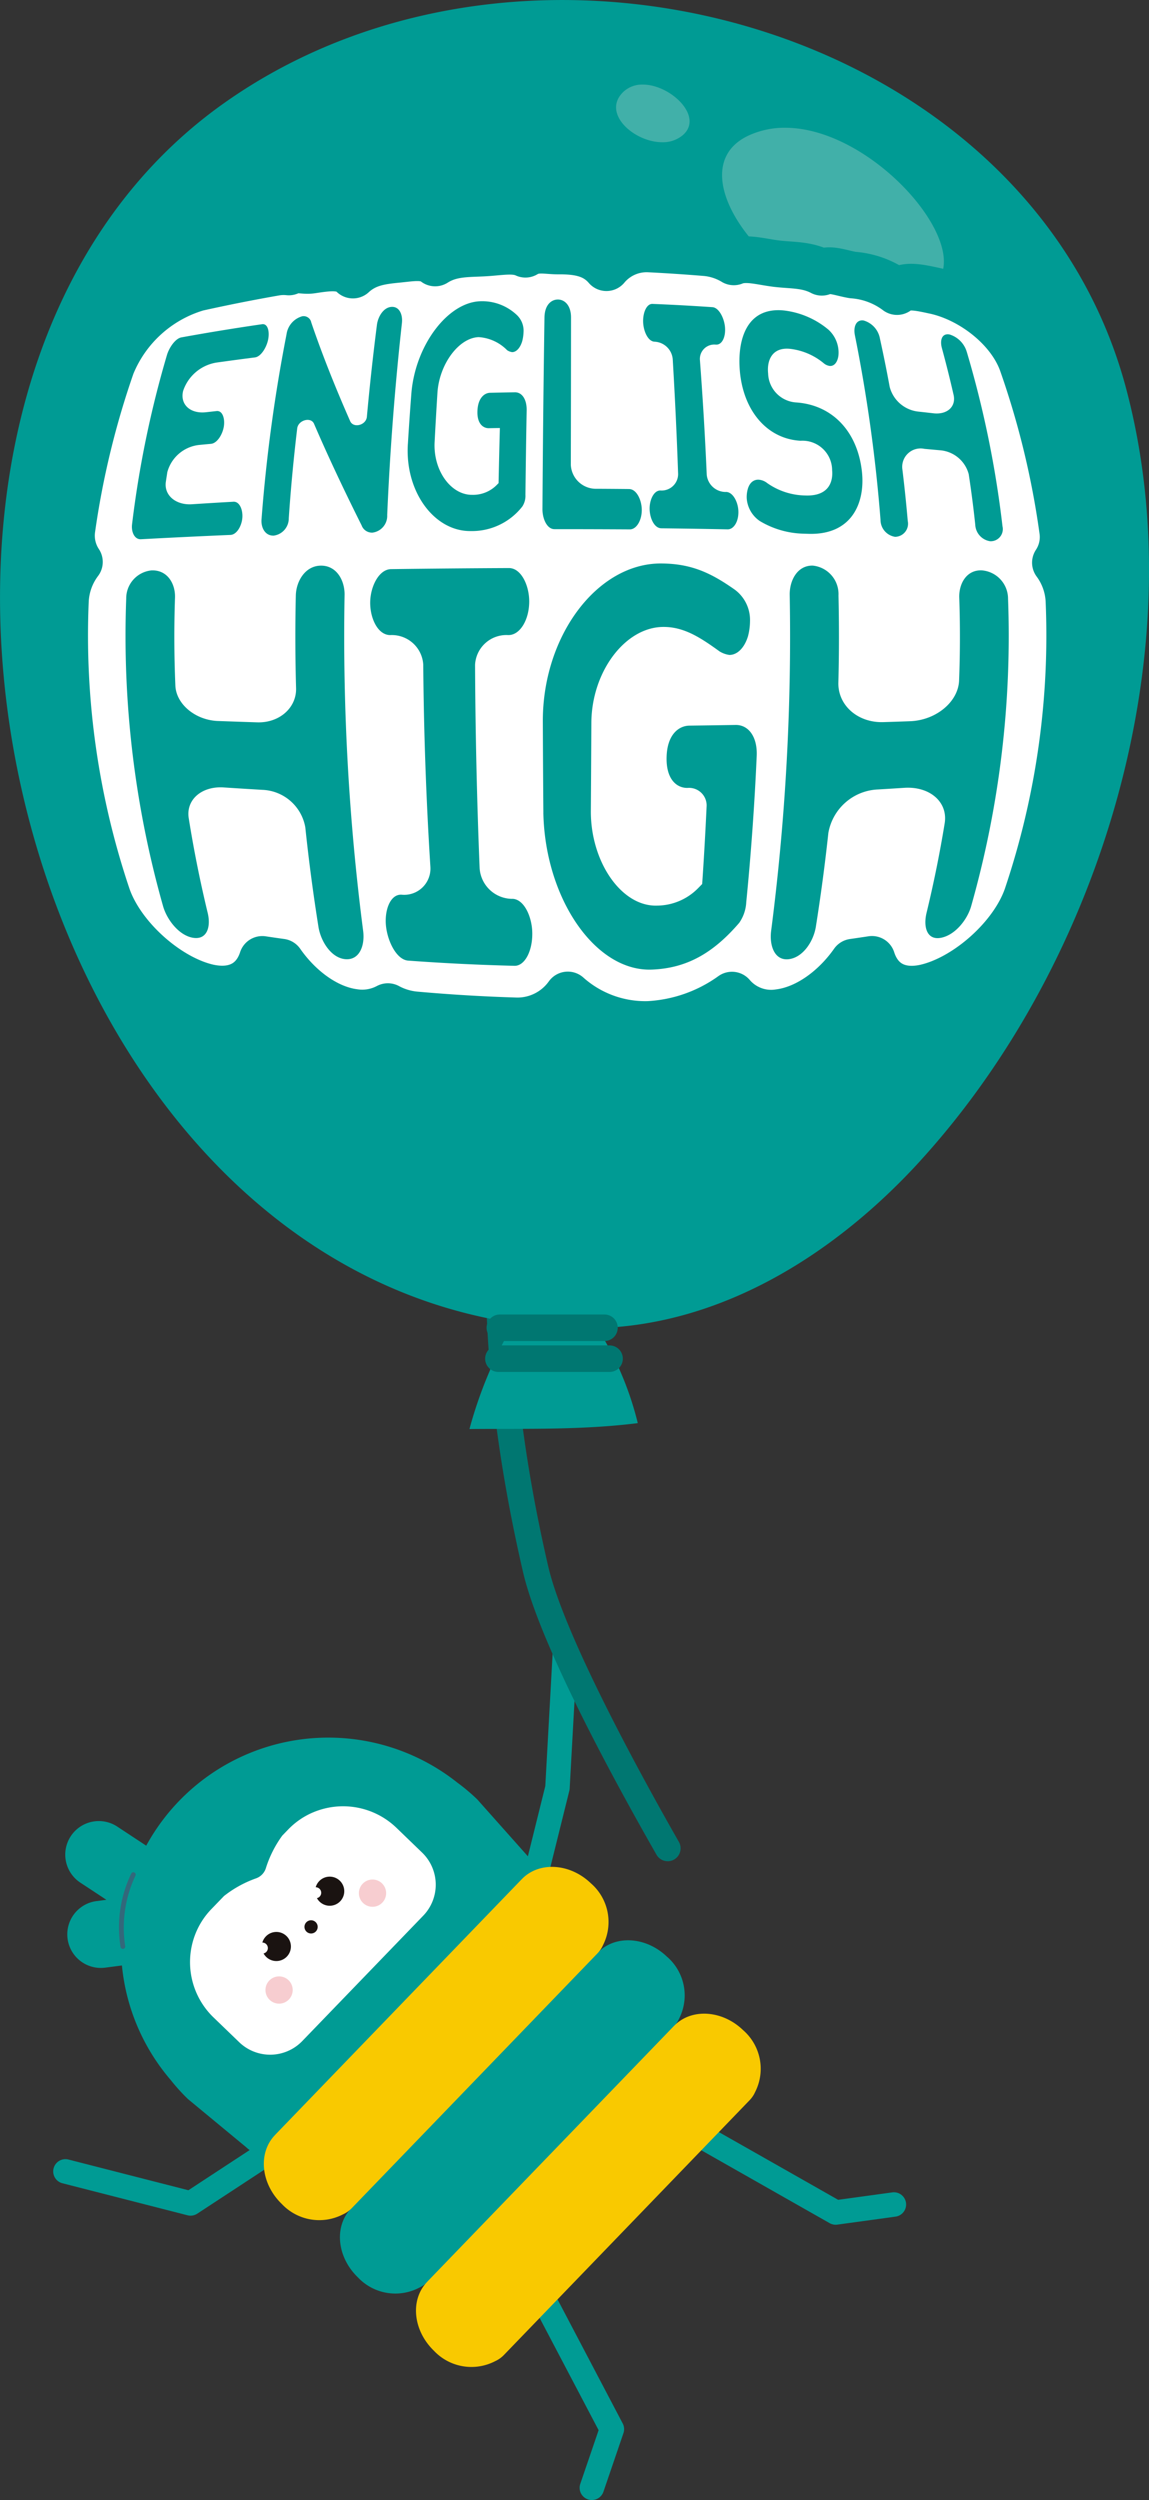
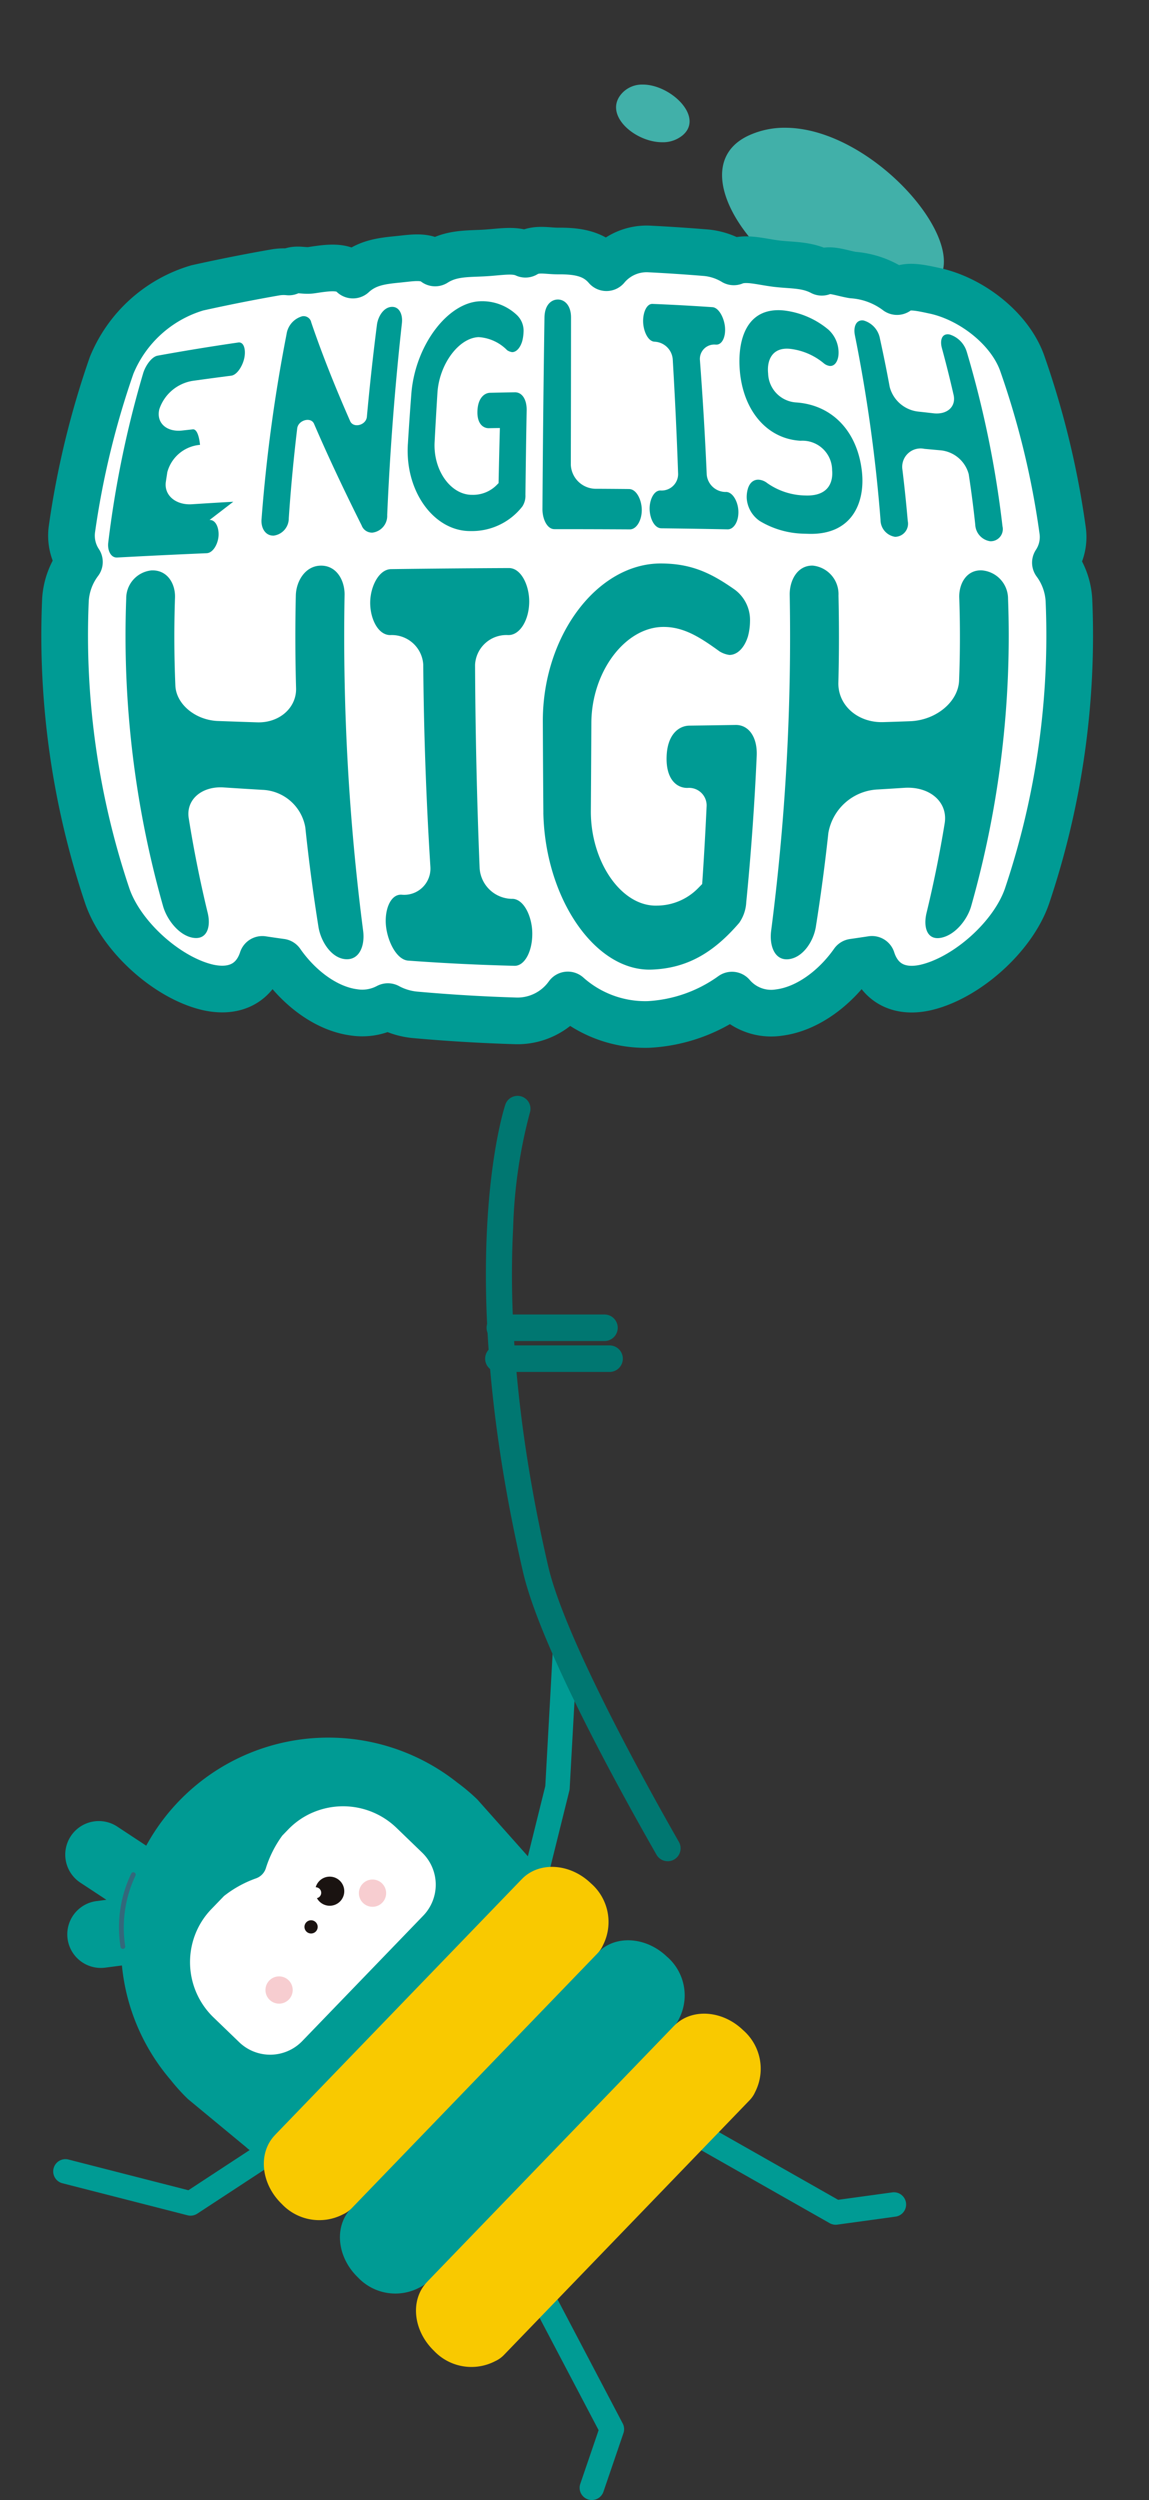
<svg xmlns="http://www.w3.org/2000/svg" width="127.561" height="277.527" viewBox="0 0 127.561 277.527">
  <rect x="0" y="0" width="127.561" height="277.527" fill="#333333" stroke="none" />
  <defs>
    <clipPath id="clip-path">
      <rect id="사각형_88" data-name="사각형 88" width="127.561" height="277.527" fill="none" />
    </clipPath>
  </defs>
  <g id="그룹_185" data-name="그룹 185" transform="translate(-146.118 -177.987)">
    <g id="그룹_184" data-name="그룹 184" transform="translate(146.118 177.987)" clip-path="url(#clip-path)">
      <path id="패스_281" data-name="패스 281" d="M255.808,645.541a1.359,1.359,0,0,1-1.285-1.8l2.033-5.955-7.73-14.709a1.359,1.359,0,0,1,2.406-1.264l8,15.228a1.358,1.358,0,0,1,.082,1.072l-2.222,6.508a1.357,1.357,0,0,1-1.285.918" transform="translate(-190.099 -368.015)" fill="#009b94" />
      <path id="패스_282" data-name="패스 282" d="M296.309,601.978a1.365,1.365,0,0,1-.671-.177l-14.956-8.493a1.359,1.359,0,0,1,1.34-2.365l14.559,8.267,6.005-.824a1.358,1.358,0,0,1,.369,2.691l-6.461.888a1.537,1.537,0,0,1-.185.013" transform="translate(-203.532 -355.012)" fill="#009b94" />
      <path id="패스_283" data-name="패스 283" d="M171.688,601.425a1.32,1.32,0,0,1-.337-.042l-13.924-3.565a1.359,1.359,0,0,1,.671-2.633l13.345,3.417,9.994-6.553a1.359,1.359,0,0,1,1.49,2.272L172.432,601.2a1.351,1.351,0,0,1-.745.224" transform="translate(-150.529 -355.466)" fill="#009b94" />
      <path id="패스_284" data-name="패스 284" d="M248.152,526.706a1.424,1.424,0,0,1-.329-.039,1.359,1.359,0,0,1-.99-1.645l3-12.1.827-14.962a1.358,1.358,0,1,1,2.711.147l-.832,15.091a1.314,1.314,0,0,1-.039.252l-3.036,12.229a1.358,1.358,0,0,1-1.316,1.032" transform="translate(-189.294 -314.657)" fill="#009b94" />
      <path id="패스_285" data-name="패스 285" d="M182.368,561.181l27.907-28.931a2.413,2.413,0,0,0-.108-3.412l-5.582-6.273a22.023,22.023,0,0,0-2.209-1.859,23.032,23.032,0,0,0-34.536,7.005l-3.151-2.077a3.726,3.726,0,1,0-4.1,6.221l2.828,1.864-1.117.145a3.726,3.726,0,0,0,.958,7.39l1.885-.245a22.9,22.9,0,0,0,5.4,12.695,21.691,21.691,0,0,0,1.935,2.138l6.474,5.355a2.414,2.414,0,0,0,3.412-.016" transform="translate(-151.607 -322.824)" fill="#009b94" />
      <path id="패스_286" data-name="패스 286" d="M248.51,556.935c-2.322-2.24-5.755-2.451-7.666-.471l.005,0-.074.069-27.3,28.3-.037.044,0,0c-1.911,1.98-1.577,5.4.748,7.643a5.712,5.712,0,0,0,6.8,1.158,3.14,3.14,0,0,0,.961-.674l27.3-28.3a3.181,3.181,0,0,0,.6-.89,5.681,5.681,0,0,0-1.332-6.879" transform="translate(-174.458 -339.718)" fill="#009b94" />
      <path id="패스_287" data-name="패스 287" d="M196.685,529.75a8.4,8.4,0,0,0-2.74,1.9l-.643.666a12.479,12.479,0,0,0-1.811,3.583,1.757,1.757,0,0,1-1.13,1.171,12.471,12.471,0,0,0-3.528,1.951l-1.392,1.443a8.407,8.407,0,0,0-1.8,2.807,8.53,8.53,0,0,0,2.012,9.211l2.877,2.775a4.952,4.952,0,0,0,6.984-.127l13.448-13.937a4.954,4.954,0,0,0-.126-6.985l-2.877-2.777a8.532,8.532,0,0,0-9.278-1.677" transform="translate(-161.965 -328.546)" fill="#fff" />
-       <path id="패스_288" data-name="패스 288" d="M197.506,553.982a1.6,1.6,0,0,0-.392.684.6.6,0,0,1,.424.171.611.611,0,0,1-.29,1.037,1.65,1.65,0,0,0,.3.392,1.616,1.616,0,1,0-.042-2.285" transform="translate(-167.988 -339.024)" fill="#1a1311" />
      <path id="패스_289" data-name="패스 289" d="M207.877,543.23a1.6,1.6,0,0,0-.392.685.6.6,0,0,1,.424.171.611.611,0,0,1-.29,1.037,1.639,1.639,0,0,0,.3.392,1.616,1.616,0,1,0-.042-2.285" transform="translate(-172.436 -334.412)" fill="#1a1311" />
      <path id="패스_290" data-name="패스 290" d="M218.483,545.863h0a1.513,1.513,0,1,1-.039-2.14,1.518,1.518,0,0,1,.039,2.14" transform="translate(-176.037 -334.655)" fill="#f7cdd0" />
      <path id="패스_291" data-name="패스 291" d="M200.322,564.69h0a1.513,1.513,0,1,1-.037-2.138,1.518,1.518,0,0,1,.037,2.138" transform="translate(-168.249 -342.73)" fill="#f7cdd0" />
      <path id="패스_292" data-name="패스 292" d="M170.869,541.878a.261.261,0,0,0-.226.131,13.749,13.749,0,0,0-1.2,8.151.263.263,0,0,0,.258.227l.037,0a.261.261,0,0,0,.224-.292,13.508,13.508,0,0,1,1.132-7.824.26.26,0,0,0-.1-.355.246.246,0,0,0-.129-.034" transform="translate(-156.062 -334.045)" fill="#33687b" />
      <path id="패스_293" data-name="패스 293" d="M206.544,551.421a.734.734,0,1,1-1.037.019.733.733,0,0,1,1.037-.019" transform="translate(-171.5 -338.049)" fill="#1a1311" />
      <path id="패스_294" data-name="패스 294" d="M233.717,542.665c-2.325-2.241-5.755-2.451-7.666-.471l.005,0-.074.068-27.3,28.3-.037.045,0,0c-1.912,1.98-1.577,5.4.748,7.645a5.715,5.715,0,0,0,6.8,1.158,3.175,3.175,0,0,0,.964-.676l27.293-28.3a3.1,3.1,0,0,0,.6-.89,5.685,5.685,0,0,0-1.332-6.879" transform="translate(-168.114 -333.598)" fill="#f9c900" />
      <path id="패스_295" data-name="패스 295" d="M263.3,571.2c-2.322-2.24-5.755-2.451-7.666-.471l0,0-.071.069-27.3,28.3-.037.045,0,0c-1.912,1.98-1.577,5.4.748,7.645a5.716,5.716,0,0,0,6.8,1.159,3.181,3.181,0,0,0,.964-.677l27.293-28.3a3.1,3.1,0,0,0,.6-.89A5.684,5.684,0,0,0,263.3,571.2" transform="translate(-180.802 -345.837)" fill="#f9c900" />
      <path id="패스_296" data-name="패스 296" d="M260.75,475.942a1.43,1.43,0,0,1-1.245-.724c-4.744-8.3-12.976-23.412-14.819-31.389-7.769-33.6-2.206-51.134-1.966-51.864a1.434,1.434,0,0,1,2.724.9,55.334,55.334,0,0,0-1.85,12.736c-.411,7.7-.069,20.477,3.886,37.585,1.827,7.9,10.76,24.042,14.514,30.613a1.434,1.434,0,0,1-1.243,2.146" transform="translate(-186.623 -269.331)" fill="#007771" />
-       <path id="패스_297" data-name="패스 297" d="M248.306,306.824c20.243-22.228,30.537-56.958,22.8-85.833-10.781-40.206-66.178-55.6-100.126-31.548-45.493,32.238-24.9,126.806,32.206,135.4a47.861,47.861,0,0,0-4.949,11.779c6.257-.061,12.45.129,18.687-.656a35.518,35.518,0,0,0-4.489-10.549c14.216-.392,26.735-8.559,35.875-18.592" transform="translate(-146.118 -177.987)" fill="#009b94" />
      <path id="패스_298" data-name="패스 298" d="M254.234,442.43H241.894a1.473,1.473,0,1,1,0-2.946h12.339a1.473,1.473,0,1,1,0,2.946" transform="translate(-186.56 -290.132)" fill="#007771" />
      <path id="패스_299" data-name="패스 299" d="M253.788,436.423H242.173a1.473,1.473,0,0,1,0-2.946h11.615a1.473,1.473,0,1,1,0,2.946" transform="translate(-186.681 -287.556)" fill="#007771" />
      <path id="패스_300" data-name="패스 300" d="M293.472,202.817a9.533,9.533,0,0,0-4.009.845c-8.69,3.986,3.294,18.835,14.072,18.835a10.135,10.135,0,0,0,6.321-2.119c5.087-3.928-6.405-17.563-16.383-17.56" transform="translate(-206.312 -188.636)" fill="#41b0a9" />
      <path id="패스_301" data-name="패스 301" d="M268.838,194.425a3.04,3.04,0,0,0-2.169.821c-2.435,2.359,1.2,5.581,4.325,5.581a3.422,3.422,0,0,0,2.285-.785c2.378-2.051-1.356-5.618-4.441-5.618" transform="translate(-197.476 -185.037)" fill="#41b0a9" />
      <path id="패스_302" data-name="패스 302" d="M264.966,239c-1.392-3.841-5.607-7.063-9.588-7.963-1.761-.379-3.357-.766-4.289.063a9.246,9.246,0,0,0-4.91-1.837c-1.282-.214-2.548-.766-3.441-.308-1.688-.884-3.286-.742-5.049-.958-1.748-.214-3.4-.745-4.723-.195a7.274,7.274,0,0,0-3.038-1.012q-3.19-.264-6.384-.424a5.807,5.807,0,0,0-4.715,2.082c-1.377-1.605-3.241-1.866-5.363-1.853-1.24.006-2.488-.36-3.631.358-1.266-.592-2.806-.224-4.712-.129-1.872.093-3.612.016-5.313,1.1-1.082-.858-2.556-.556-4.162-.4-1.84.182-3.489.382-4.966,1.743-1.066-1.085-2.735-.824-4.594-.545-.916.137-1.651-.25-2.522.2a5.5,5.5,0,0,0-1.572.061q-4.293.75-8.591,1.706a14.812,14.812,0,0,0-9.507,8.593,95.824,95.824,0,0,0-4.4,18.113,5.286,5.286,0,0,0,.822,3.718,7.763,7.763,0,0,0-1.551,4.21,90.718,90.718,0,0,0,4.652,32.887c1.571,4.557,6.723,9.119,11.194,10.135,3.093.677,5.195-.611,6.008-3.112.7.105,1.39.205,2.082.3,2.041,2.931,5.065,5.189,8.116,5.582a6.037,6.037,0,0,0,3.744-.643,7.891,7.891,0,0,0,2.964.911q5.667.509,11.331.676a6.867,6.867,0,0,0,5.681-2.88,12.906,12.906,0,0,0,8.97,3.275,17.41,17.41,0,0,0,9.256-3.259,5.714,5.714,0,0,0,5.257,1.933c3.085-.4,6.139-2.659,8.2-5.592q1.043-.15,2.085-.308c.8,2.5,2.867,3.8,5.923,3.133,4.526-1.027,9.72-5.6,11.289-10.157a90.718,90.718,0,0,0,4.652-32.887,7.7,7.7,0,0,0-1.5-4.125,5.157,5.157,0,0,0,.8-3.6,95.341,95.341,0,0,0-4.5-18.611" transform="translate(-151.501 -198.731)" fill="#fff" />
      <path id="패스_303" data-name="패스 303" d="M264.966,239c-1.392-3.841-5.607-7.063-9.588-7.963-1.761-.379-3.357-.766-4.289.063a9.246,9.246,0,0,0-4.91-1.837c-1.282-.214-2.548-.766-3.441-.308-1.688-.884-3.286-.742-5.049-.958-1.748-.214-3.4-.745-4.723-.195a7.274,7.274,0,0,0-3.038-1.012q-3.19-.264-6.384-.424a5.807,5.807,0,0,0-4.715,2.082c-1.377-1.605-3.241-1.866-5.363-1.853-1.24.006-2.488-.36-3.631.358-1.266-.592-2.806-.224-4.712-.129-1.872.093-3.612.016-5.313,1.1-1.082-.858-2.556-.556-4.162-.4-1.84.182-3.489.382-4.966,1.743-1.066-1.085-2.735-.824-4.594-.545-.916.137-1.651-.25-2.522.2a5.5,5.5,0,0,0-1.572.061q-4.293.75-8.591,1.706a14.812,14.812,0,0,0-9.507,8.593,95.824,95.824,0,0,0-4.4,18.113,5.286,5.286,0,0,0,.822,3.718,7.763,7.763,0,0,0-1.551,4.21,90.718,90.718,0,0,0,4.652,32.887c1.571,4.557,6.723,9.119,11.194,10.135,3.093.677,5.195-.611,6.008-3.112.7.105,1.39.205,2.082.3,2.041,2.931,5.065,5.189,8.116,5.582a6.037,6.037,0,0,0,3.744-.643,7.891,7.891,0,0,0,2.964.911q5.667.509,11.331.676a6.867,6.867,0,0,0,5.681-2.88,12.906,12.906,0,0,0,8.97,3.275,17.41,17.41,0,0,0,9.256-3.259,5.714,5.714,0,0,0,5.257,1.933c3.085-.4,6.139-2.659,8.2-5.592q1.043-.15,2.085-.308c.8,2.5,2.867,3.8,5.923,3.133,4.526-1.027,9.72-5.6,11.289-10.157a90.718,90.718,0,0,0,4.652-32.887,7.7,7.7,0,0,0-1.5-4.125,5.157,5.157,0,0,0,.8-3.6A95.341,95.341,0,0,0,264.966,239Z" transform="translate(-151.501 -198.731)" fill="none" stroke="#009b94" stroke-linecap="round" stroke-linejoin="round" stroke-width="5.181" />
-       <path id="패스_304" data-name="패스 304" d="M183.014,260.706q-2.3.13-4.6.279c-1.8.11-3.114-1.009-2.885-2.509.053-.355.108-.708.163-1.064a4.115,4.115,0,0,1,3.628-3.02c.406-.04.811-.077,1.216-.114.685-.061,1.285-1.039,1.427-1.916s-.139-1.8-.808-1.722l-1.179.131c-1.738.19-2.893-.861-2.533-2.361a4.692,4.692,0,0,1,3.691-3.152q2.144-.3,4.286-.574c.656-.079,1.279-1.085,1.461-1.972.184-.9-.034-1.806-.671-1.714q-4.482.648-8.964,1.464c-.659.124-1.348,1.116-1.6,1.966a114.691,114.691,0,0,0-3.872,18.792c-.1.821.263,1.688.992,1.648q4.968-.268,9.933-.479c.705-.029,1.245-1,1.319-1.885.074-.9-.3-1.843-1-1.8" transform="translate(-157.114 -205.008)" fill="#009b94" />
+       <path id="패스_304" data-name="패스 304" d="M183.014,260.706q-2.3.13-4.6.279c-1.8.11-3.114-1.009-2.885-2.509.053-.355.108-.708.163-1.064a4.115,4.115,0,0,1,3.628-3.02s-.139-1.8-.808-1.722l-1.179.131c-1.738.19-2.893-.861-2.533-2.361a4.692,4.692,0,0,1,3.691-3.152q2.144-.3,4.286-.574c.656-.079,1.279-1.085,1.461-1.972.184-.9-.034-1.806-.671-1.714q-4.482.648-8.964,1.464c-.659.124-1.348,1.116-1.6,1.966a114.691,114.691,0,0,0-3.872,18.792c-.1.821.263,1.688.992,1.648q4.968-.268,9.933-.479c.705-.029,1.245-1,1.319-1.885.074-.9-.3-1.843-1-1.8" transform="translate(-157.114 -205.008)" fill="#009b94" />
      <path id="패스_305" data-name="패스 305" d="M212.536,239.412c.1-.919-.279-1.856-1.187-1.777-.871.074-1.474,1.085-1.59,2q-.651,5.1-1.114,10.191c-.081.945-1.492,1.311-1.856.492-1.645-3.736-3.109-7.4-4.32-10.96a.858.858,0,0,0-1.038-.674,2.424,2.424,0,0,0-1.708,2,176.8,176.8,0,0,0-2.775,20.541c-.071.9.39,1.832,1.356,1.8a1.925,1.925,0,0,0,1.669-1.925q.339-4.987.937-9.978c.113-.924,1.524-1.316,1.869-.508,1.584,3.68,3.367,7.445,5.281,11.273a1.224,1.224,0,0,0,1.217.805,1.875,1.875,0,0,0,1.624-1.956q.458-10.658,1.635-21.317" transform="translate(-167.914 -203.566)" fill="#009b94" />
      <path id="패스_306" data-name="패스 306" d="M225.384,252.372c-.345,5.3,2.925,9.717,6.958,9.68a7.088,7.088,0,0,0,5.75-2.73,2.16,2.16,0,0,0,.343-1.3q.051-4.688.137-9.375c.021-1.185-.492-1.988-1.274-2-.929.013-1.861.034-2.791.055-.608.015-1.343.553-1.4,2.014-.058,1.435.648,1.93,1.269,1.917.406-.008.814-.016,1.222-.021q-.083,3.057-.145,6.118c-.081.082-.163.163-.242.245a3.689,3.689,0,0,1-2.672,1.055c-2.375.034-4.354-2.7-4.186-5.858q.142-2.748.316-5.494c.213-3.178,2.375-6.074,4.57-6.155a4.847,4.847,0,0,1,3.162,1.451,1.308,1.308,0,0,0,.569.216c.463-.01.887-.474,1.108-1.217a4.5,4.5,0,0,0,.145-.972,2.4,2.4,0,0,0-.78-1.969,5.594,5.594,0,0,0-4.067-1.49c-3.588.16-7.151,4.878-7.6,10.178q-.218,2.819-.39,5.645" transform="translate(-180.102 -203.099)" fill="#009b94" />
      <path id="패스_307" data-name="패스 307" d="M261.184,257.24q-1.8-.02-3.6-.029a2.785,2.785,0,0,1-2.877-2.678q.02-8.174.024-16.349c-.006-1.371-.74-1.985-1.464-1.982-.672,0-1.462.532-1.485,2q-.159,10.634-.224,21.267c-.005,1.071.5,2.227,1.332,2.225q4.182,0,8.367.026c.737.007,1.348-1.006,1.327-2.209-.021-1.087-.59-2.259-1.4-2.269" transform="translate(-191.335 -202.953)" fill="#009b94" />
      <path id="패스_308" data-name="패스 308" d="M280.331,257.935h-.042a2.115,2.115,0,0,1-2.1-1.906q-.276-6.354-.755-12.705a1.6,1.6,0,0,1,1.756-1.748l.037,0c.658.039,1.1-.858.982-2-.105-1-.69-2.109-1.382-2.156q-3.329-.23-6.661-.363c-.682-.026-1.085,1.042-1.037,2.056s.548,2.114,1.271,2.14a2.12,2.12,0,0,1,2.012,1.933q.379,6.382.6,12.76a1.832,1.832,0,0,1-1.964,1.824c-.745-.013-1.225,1.069-1.2,2.082s.519,2.106,1.3,2.114q3.676.043,7.353.118c.705.013,1.248-.9,1.2-2.045-.042-1-.6-2.088-1.361-2.109" transform="translate(-199.727 -203.321)" fill="#009b94" />
      <path id="패스_309" data-name="패스 309" d="M296.2,248.52a3.321,3.321,0,0,1-3.162-3.22c-.147-1.369.377-2.92,2.393-2.738a7.124,7.124,0,0,1,3.789,1.611,1.3,1.3,0,0,0,.647.292c.485.047.858-.376.969-1.1a3.269,3.269,0,0,0-.024-.942,3.446,3.446,0,0,0-1.079-1.985,9.381,9.381,0,0,0-4.912-2.128c-4.17-.437-5.231,3.241-4.92,6.753.4,4.433,3.059,7.506,6.742,7.708a3.289,3.289,0,0,1,3.5,3.265c.087.89-.061,2.928-3,2.809a7.552,7.552,0,0,1-4.22-1.385,1.706,1.706,0,0,0-.945-.368c-.306-.013-1.037.092-1.261,1.306a3.224,3.224,0,0,0-.055.772,3.334,3.334,0,0,0,1.443,2.506,9.847,9.847,0,0,0,4.752,1.406l.7.021c4.8.129,6.268-3.467,5.895-6.9-.487-4.478-3.291-7.388-7.246-7.682" transform="translate(-207.761 -203.842)" fill="#009b94" />
      <path id="패스_310" data-name="패스 310" d="M324.686,243.8a2.871,2.871,0,0,0-1.919-1.974c-.872-.163-1.085.653-.858,1.5q.707,2.6,1.3,5.2c.3,1.308-.705,2.219-2.222,2.051-.568-.066-1.134-.129-1.7-.19a3.7,3.7,0,0,1-3.17-2.74q-.493-2.686-1.085-5.373a2.553,2.553,0,0,0-1.809-2c-.871-.126-1.145.748-.971,1.63a172.563,172.563,0,0,1,2.845,20.479,1.911,1.911,0,0,0,1.619,1.906,1.457,1.457,0,0,0,1.406-1.761q-.249-2.9-.605-5.794a2.041,2.041,0,0,1,2.461-2.211l1.735.158a3.582,3.582,0,0,1,3.175,2.643q.431,2.808.727,5.613a1.947,1.947,0,0,0,1.661,1.843,1.348,1.348,0,0,0,1.364-1.659,114.226,114.226,0,0,0-3.952-19.322" transform="translate(-217.344 -204.696)" fill="#009b94" />
      <path id="패스_311" data-name="패스 311" d="M194.837,291.186c.026-1.606-.885-3.3-2.672-3.257-1.714.039-2.709,1.743-2.743,3.322q-.115,5.142.029,10.286c.058,2.172-1.859,3.872-4.331,3.786q-2.184-.071-4.368-.15c-2.472-.1-4.6-1.853-4.7-3.909q-.209-4.9-.042-9.793c.05-1.511-.822-3.083-2.609-3.015a3.115,3.115,0,0,0-2.807,3.125,110.167,110.167,0,0,0,4.088,34.141c.419,1.487,1.743,3.23,3.286,3.509,1.6.29,2.04-1.2,1.677-2.73q-1.271-5.264-2.109-10.526c-.334-2.056,1.43-3.581,3.865-3.427q2.148.142,4.3.268a5.033,5.033,0,0,1,4.775,4.165q.581,5.528,1.461,11.054c.258,1.6,1.4,3.41,2.936,3.575,1.606.171,2.233-1.485,2.027-3.114a255.078,255.078,0,0,1-2.064-37.31" transform="translate(-156.581 -225.137)" fill="#009b94" />
      <path id="패스_312" data-name="패스 312" d="M233.855,325.113h-.069a3.643,3.643,0,0,1-3.559-3.381q-.454-11.3-.508-22.6a3.481,3.481,0,0,1,3.646-3.3h.074c1.261,0,2.287-1.669,2.293-3.725,0-1.8-.9-3.723-2.264-3.715q-6.54.032-13.079.121c-1.34.021-2.291,1.919-2.312,3.678s.835,3.641,2.225,3.644a3.494,3.494,0,0,1,3.665,3.272q.086,11.224.792,22.446a2.913,2.913,0,0,1-3.2,3.1c-1.263-.071-1.924,1.759-1.724,3.517s1.206,3.707,2.451,3.8q5.9.434,11.811.577c1.129.029,2.014-1.627,1.974-3.68-.034-1.8-.929-3.734-2.214-3.757" transform="translate(-176.978 -225.334)" fill="#009b94" />
      <path id="패스_313" data-name="패스 313" d="M251.689,315.178c.187,9.523,5.784,17.679,12.076,17.408,3.828-.155,6.769-1.809,9.675-5.195a4.38,4.38,0,0,0,.775-2.28q.8-8.119,1.161-16.236c.093-2.048-.845-3.433-2.3-3.446q-2.591.044-5.181.077c-1.135.016-2.47.942-2.524,3.523-.055,2.54,1.214,3.417,2.33,3.391a1.954,1.954,0,0,1,2.117,1.966q-.2,4.348-.495,8.7c-.142.147-.287.295-.432.442a6.433,6.433,0,0,1-4.573,1.956c-3.933.134-7.364-4.81-7.356-10.465q.035-4.9.058-9.807c.019-5.687,3.76-10.673,8.025-10.663,2.277,0,4.091,1.185,6.205,2.715a2.794,2.794,0,0,0,1.095.395c.885,0,1.68-.8,2.067-2.088a6.848,6.848,0,0,0,.221-1.683,4.19,4.19,0,0,0-1.667-3.459c-2.58-1.816-4.749-2.9-8.159-2.925-7.111-.063-13.208,8.022-13.176,17.547q.02,5.062.061,10.128" transform="translate(-191.367 -224.954)" fill="#009b94" />
      <path id="패스_314" data-name="패스 314" d="M322.283,291.579a3.159,3.159,0,0,0-2.917-3.128c-1.714-.066-2.546,1.508-2.5,3.017q.158,4.6-.018,9.211c-.092,2.375-2.564,4.407-5.418,4.518q-1.485.056-2.969.1c-2.857.1-5.073-1.864-5.015-4.376q.122-4.838.013-9.675a3.178,3.178,0,0,0-2.854-3.322c-1.714-.039-2.588,1.651-2.562,3.257a254.767,254.767,0,0,1-2.064,37.31c-.2,1.63.387,3.288,1.927,3.128,1.606-.174,2.777-1.985,3.038-3.588q.829-5.221,1.392-10.439a5.839,5.839,0,0,1,5.529-4.82q1.461-.087,2.922-.182c2.817-.174,4.858,1.588,4.457,3.965q-.81,4.968-2.014,9.941c-.363,1.532.039,3.025,1.58,2.748,1.606-.29,2.967-2.04,3.383-3.528a110.064,110.064,0,0,0,4.089-34.141" transform="translate(-210.371 -225.136)" fill="#009b94" />
    </g>
  </g>
</svg>